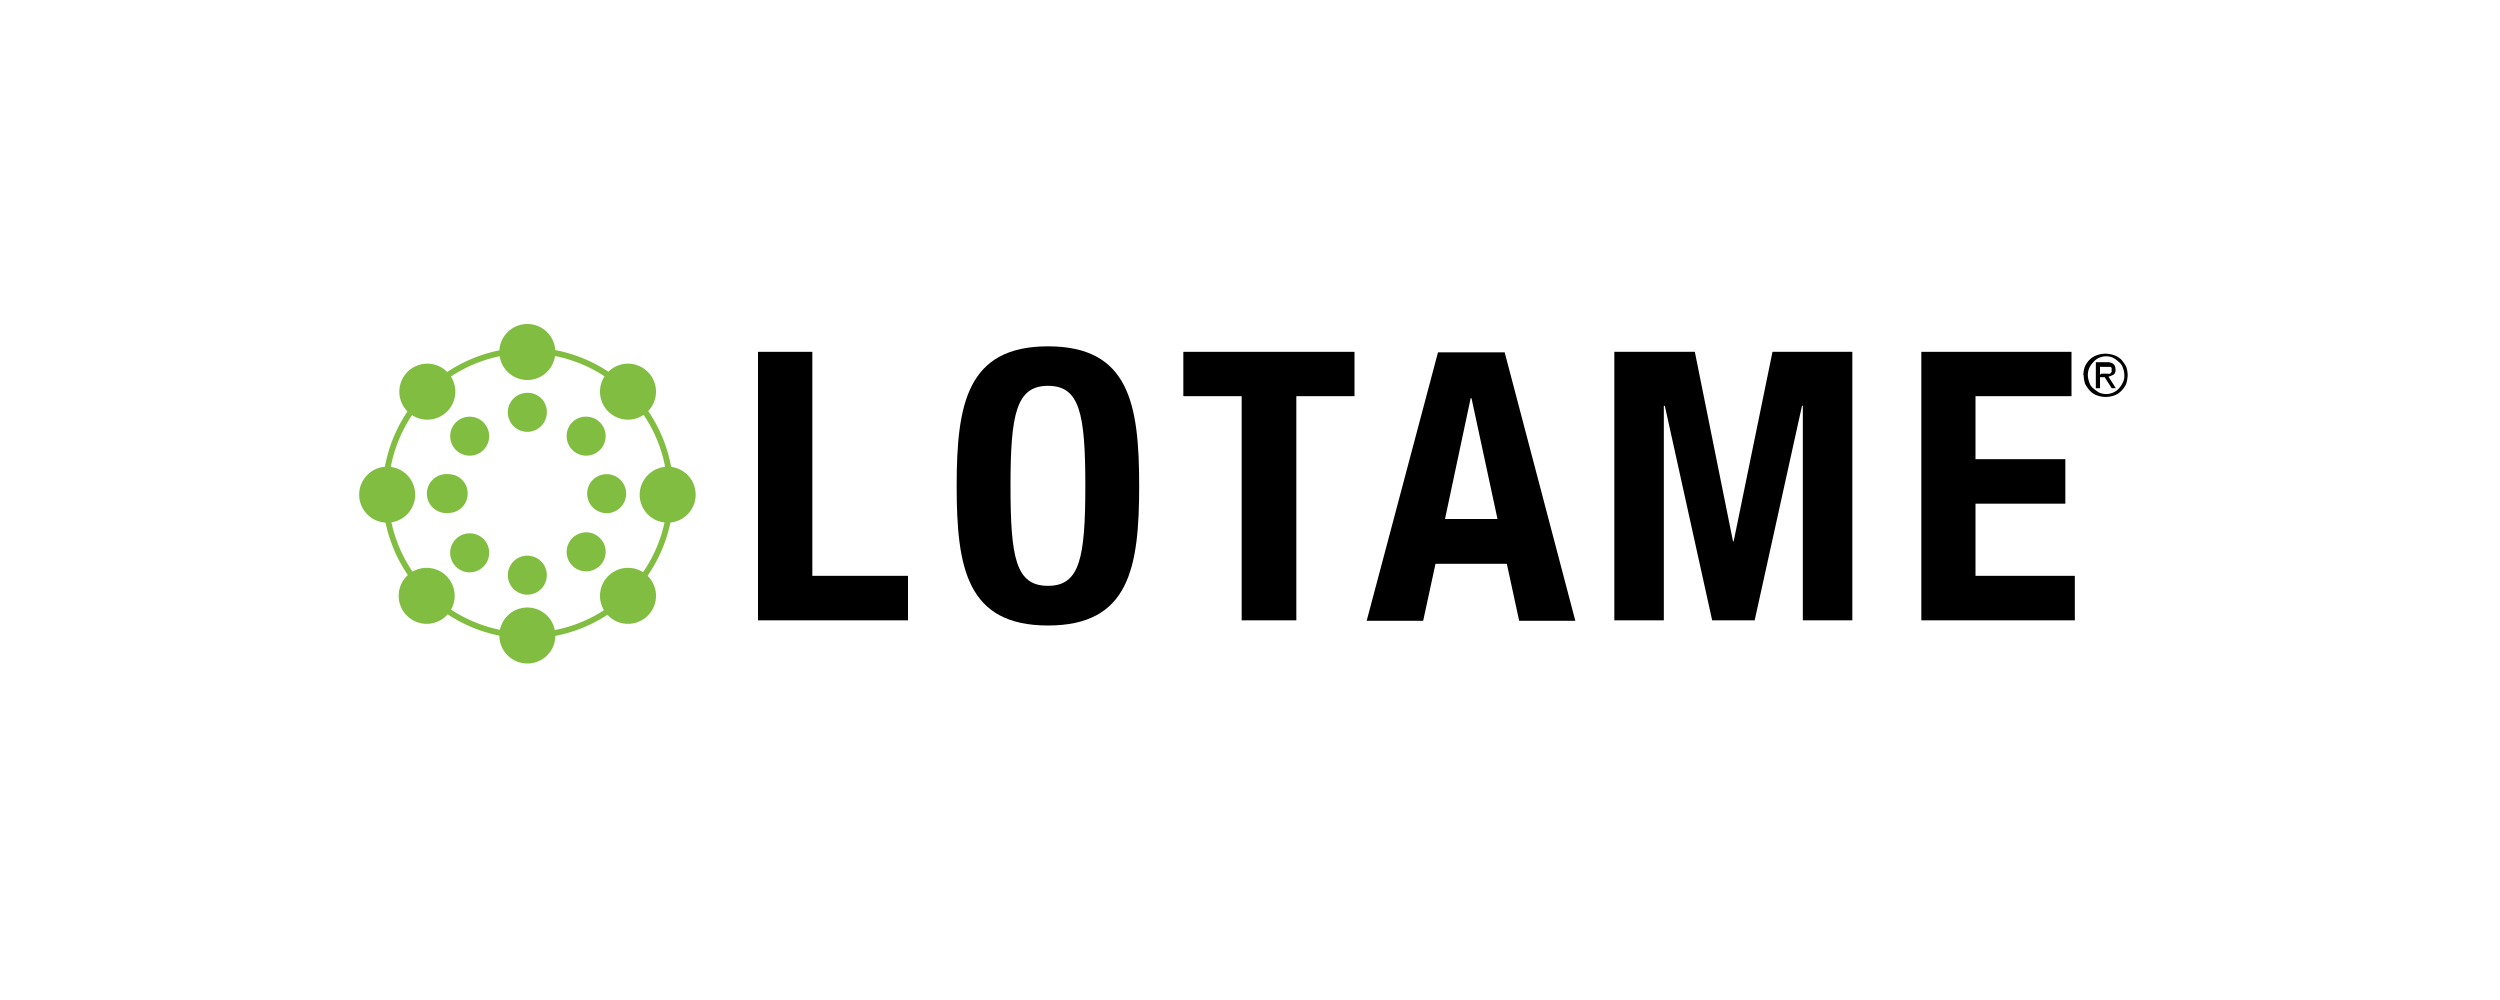
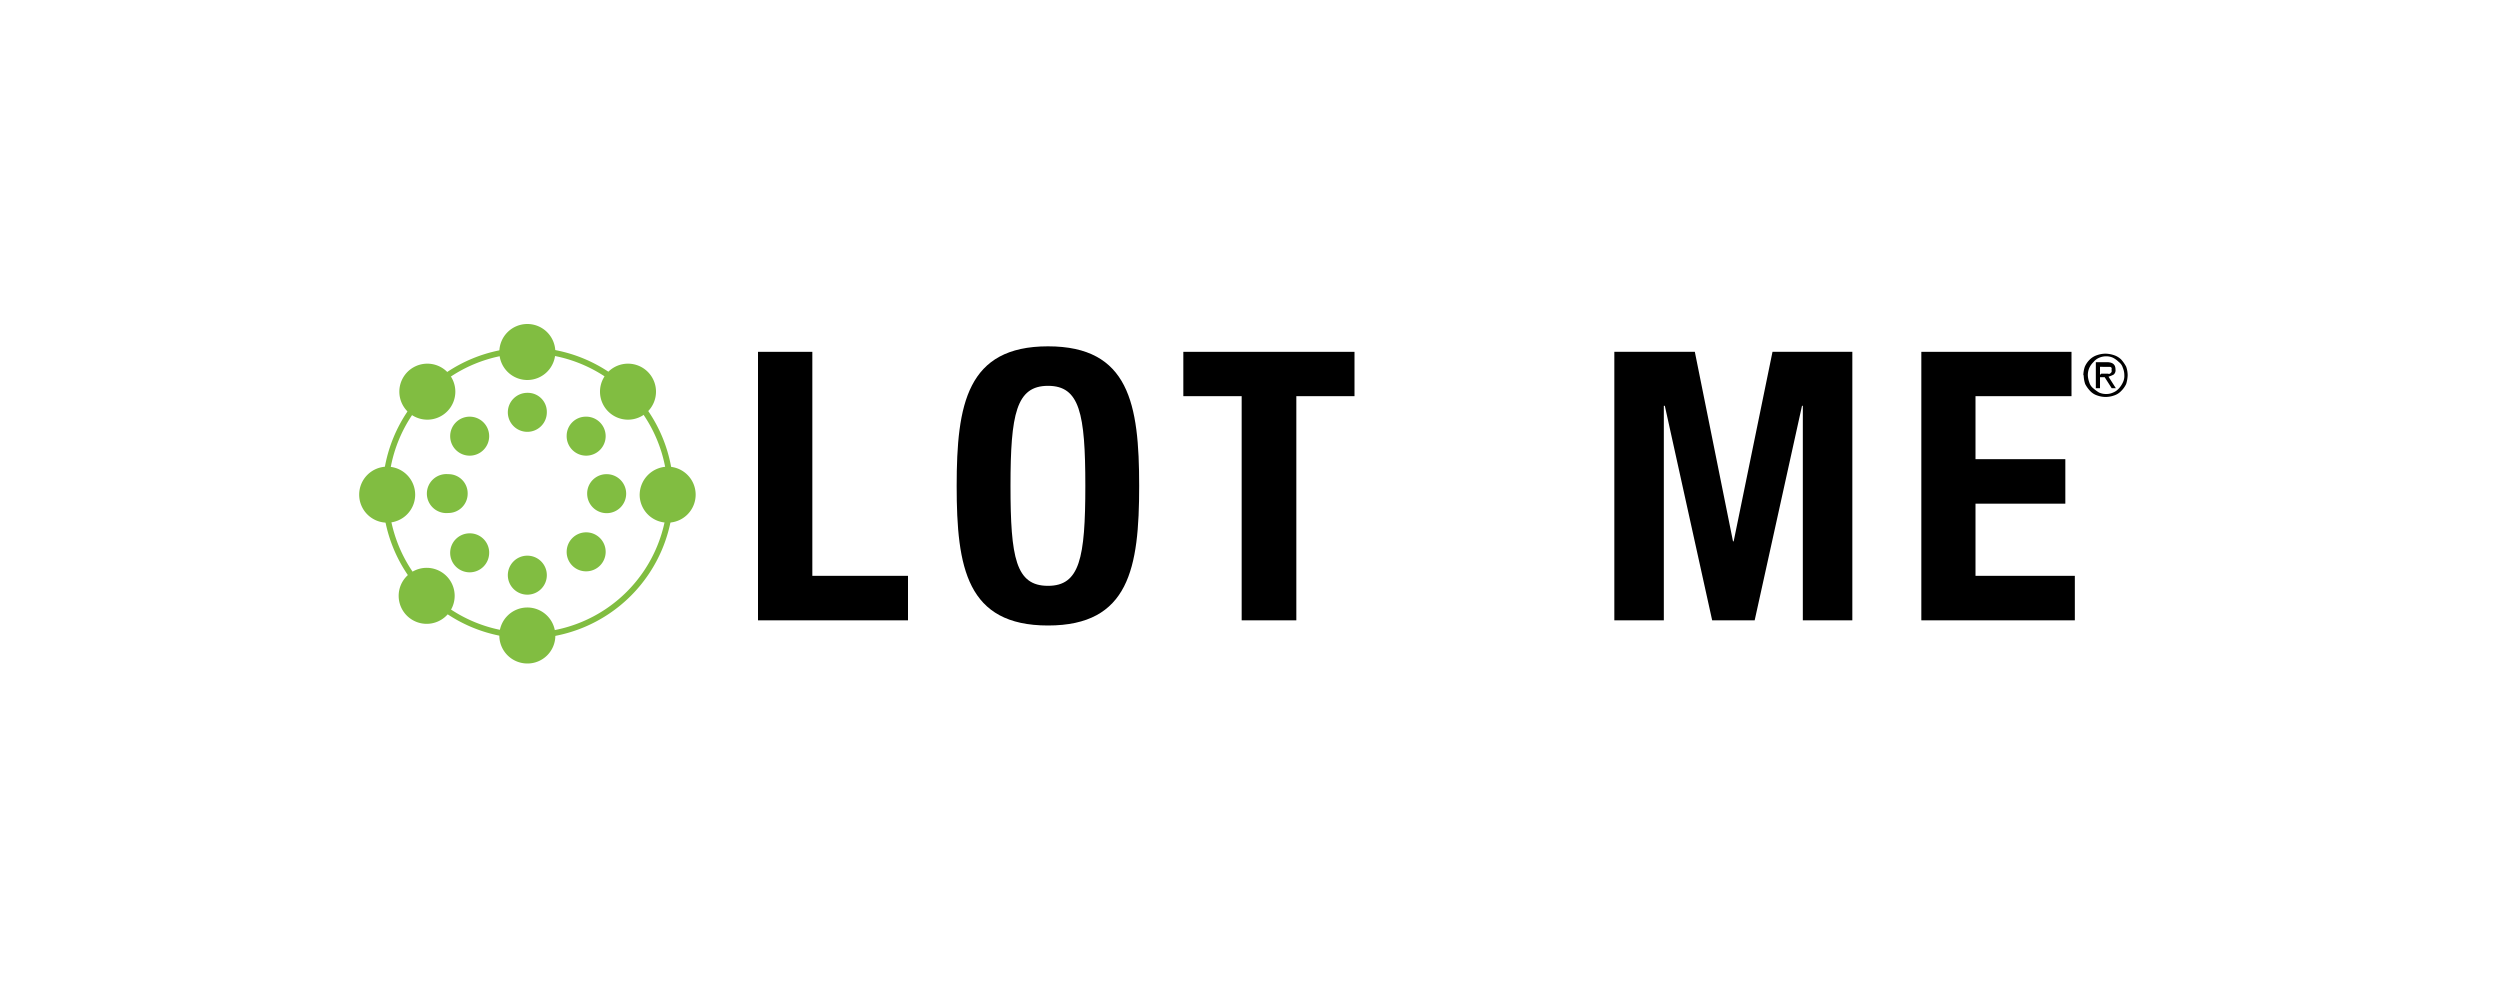
<svg xmlns="http://www.w3.org/2000/svg" id="Layer_1" data-name="Layer 1" viewBox="0 0 150 60">
  <path d="M24.91,29.63A1.68,1.68,0,1,1,23.23,28a1.68,1.68,0,0,1,1.68,1.68" style="fill:#81bd41" />
  <path d="M31.68,38.31a8.73,8.73,0,1,1,8.73-8.73,8.74,8.74,0,0,1-8.73,8.73m0-17.11a8.38,8.38,0,1,0,8.38,8.38,8.4,8.4,0,0,0-8.38-8.38" style="fill:#81bd41" />
  <path d="M27.32,23.5a1.68,1.68,0,0,1-1.68,1.68,1.68,1.68,0,0,1,0-3.36,1.68,1.68,0,0,1,1.68,1.68" style="fill:#81bd41" />
  <path d="M33.32,21.11a1.68,1.68,0,1,1-1.67-1.67,1.68,1.68,0,0,1,1.67,1.67" style="fill:#81bd41" />
  <path d="M32.81,24.74a1.17,1.17,0,1,1-1.16-1.17,1.14,1.14,0,0,1,1.16,1.17" style="fill:#81bd41" />
  <path d="M29.35,26.13A1.17,1.17,0,1,1,28.18,25a1.17,1.17,0,0,1,1.17,1.16" style="fill:#81bd41" />
  <path d="M28.06,29.62a1.16,1.16,0,0,1-1.17,1.16,1.17,1.17,0,1,1,0-2.33,1.15,1.15,0,0,1,1.17,1.17" style="fill:#81bd41" />
  <path d="M38.38,29.63A1.68,1.68,0,1,0,40.06,28a1.7,1.7,0,0,0-1.68,1.68" style="fill:#81bd41" />
  <path d="M36,23.5a1.68,1.68,0,1,0,1.68-1.68A1.68,1.68,0,0,0,36,23.5" style="fill:#81bd41" />
  <path d="M34,26.13A1.17,1.17,0,1,0,35.14,25,1.15,1.15,0,0,0,34,26.13" style="fill:#81bd41" />
  <path d="M35.23,29.62a1.17,1.17,0,1,0,1.17-1.17,1.16,1.16,0,0,0-1.17,1.17" style="fill:#81bd41" />
  <path d="M27.28,35.75a1.68,1.68,0,1,0-1.68,1.68,1.68,1.68,0,0,0,1.68-1.68" style="fill:#81bd41" />
  <path d="M33.32,38.13a1.68,1.68,0,1,0-1.67,1.68,1.67,1.67,0,0,0,1.67-1.68" style="fill:#81bd41" />
  <path d="M32.81,34.51a1.17,1.17,0,1,0-1.16,1.17,1.17,1.17,0,0,0,1.16-1.17" style="fill:#81bd41" />
  <path d="M29.35,33.11A1.16,1.16,0,0,0,28.18,32a1.17,1.17,0,1,0,1.17,1.16" style="fill:#81bd41" />
-   <path d="M36,35.75a1.68,1.68,0,0,1,1.68-1.68,1.68,1.68,0,0,1,0,3.36A1.68,1.68,0,0,1,36,35.75" style="fill:#81bd41" />
  <path d="M34,33.11a1.17,1.17,0,1,1,1.17,1.17A1.16,1.16,0,0,1,34,33.11" style="fill:#81bd41" />
  <polygon points="45.48 37.22 45.48 21.11 48.74 21.11 48.74 34.55 54.48 34.55 54.48 37.22 45.48 37.22" />
  <path d="M62.88,35.15c1.9,0,2.24-1.65,2.24-6s-.34-6-2.24-6-2.25,1.68-2.25,6,.32,6,2.25,6m0-14.37c4.87,0,5.47,3.46,5.47,8.38s-.6,8.37-5.47,8.37-5.48-3.46-5.48-8.37.62-8.38,5.48-8.38" />
  <polygon points="81.27 21.11 81.27 23.77 77.78 23.77 77.78 37.22 74.5 37.22 74.5 23.77 71 23.77 71 21.11 81.27 21.11" />
-   <path d="M86.7,31.14h3.15l-1.56-7.25h-.05Zm-.42-10h4l4.24,16.11H91.15l-.74-3.42H86.13l-.74,3.42H82Z" />
  <polygon points="96.86 21.11 101.69 21.11 103.98 32.48 104.02 32.48 106.35 21.11 111.14 21.11 111.14 37.22 108.17 37.22 108.17 24.35 108.12 24.35 105.28 37.22 102.73 37.22 99.89 24.35 99.83 24.35 99.83 37.22 96.86 37.22 96.86 21.11" />
  <polygon points="124.29 21.11 124.29 23.77 118.53 23.77 118.53 27.55 123.92 27.55 123.92 30.22 118.53 30.22 118.53 34.55 124.49 34.55 124.49 37.22 115.28 37.22 115.28 21.11 124.29 21.11" />
  <path d="M125,22.51a1.71,1.71,0,0,1,.09-.51,1.39,1.39,0,0,1,.3-.43,1.13,1.13,0,0,1,.43-.26,1.6,1.6,0,0,1,.51-.09,1.71,1.71,0,0,1,.51.09,1.13,1.13,0,0,1,.43.26,2.2,2.2,0,0,1,.3.43,1.6,1.6,0,0,1,.09.51,2,2,0,0,1-.09.53,1.48,1.48,0,0,1-.3.42,1,1,0,0,1-.43.27,1.49,1.49,0,0,1-1,0,1,1,0,0,1-.43-.27,1.87,1.87,0,0,1-.3-.42,1.84,1.84,0,0,1-.09-.53m.25,0a1.38,1.38,0,0,0,.09.44.7.7,0,0,0,.25.36,2.16,2.16,0,0,0,.33.24,1,1,0,0,0,.43.09.93.93,0,0,0,.42-.09.92.92,0,0,0,.34-.24,1.41,1.41,0,0,0,.24-.36.87.87,0,0,0,.09-.44,1.15,1.15,0,0,0-.09-.44.67.67,0,0,0-.24-.35,1.5,1.5,0,0,0-.34-.25.93.93,0,0,0-.42-.09,1,1,0,0,0-.43.09.88.88,0,0,0-.33.25,1.21,1.21,0,0,0-.25.35,1.11,1.11,0,0,0-.09.44m.57-.78h.56c.36,0,.53.14.53.44a.33.33,0,0,1-.12.31,1.7,1.7,0,0,1-.3.12l.44.69h-.25l-.42-.66H126v.66h-.25V21.73Zm.24.69h.39a.18.18,0,0,0,.13,0s0,0,.09-.09a.22.22,0,0,0,0-.14.18.18,0,0,0,0-.13s-.06-.05-.09-.05-.06,0-.13,0H126v.48Z" />
</svg>